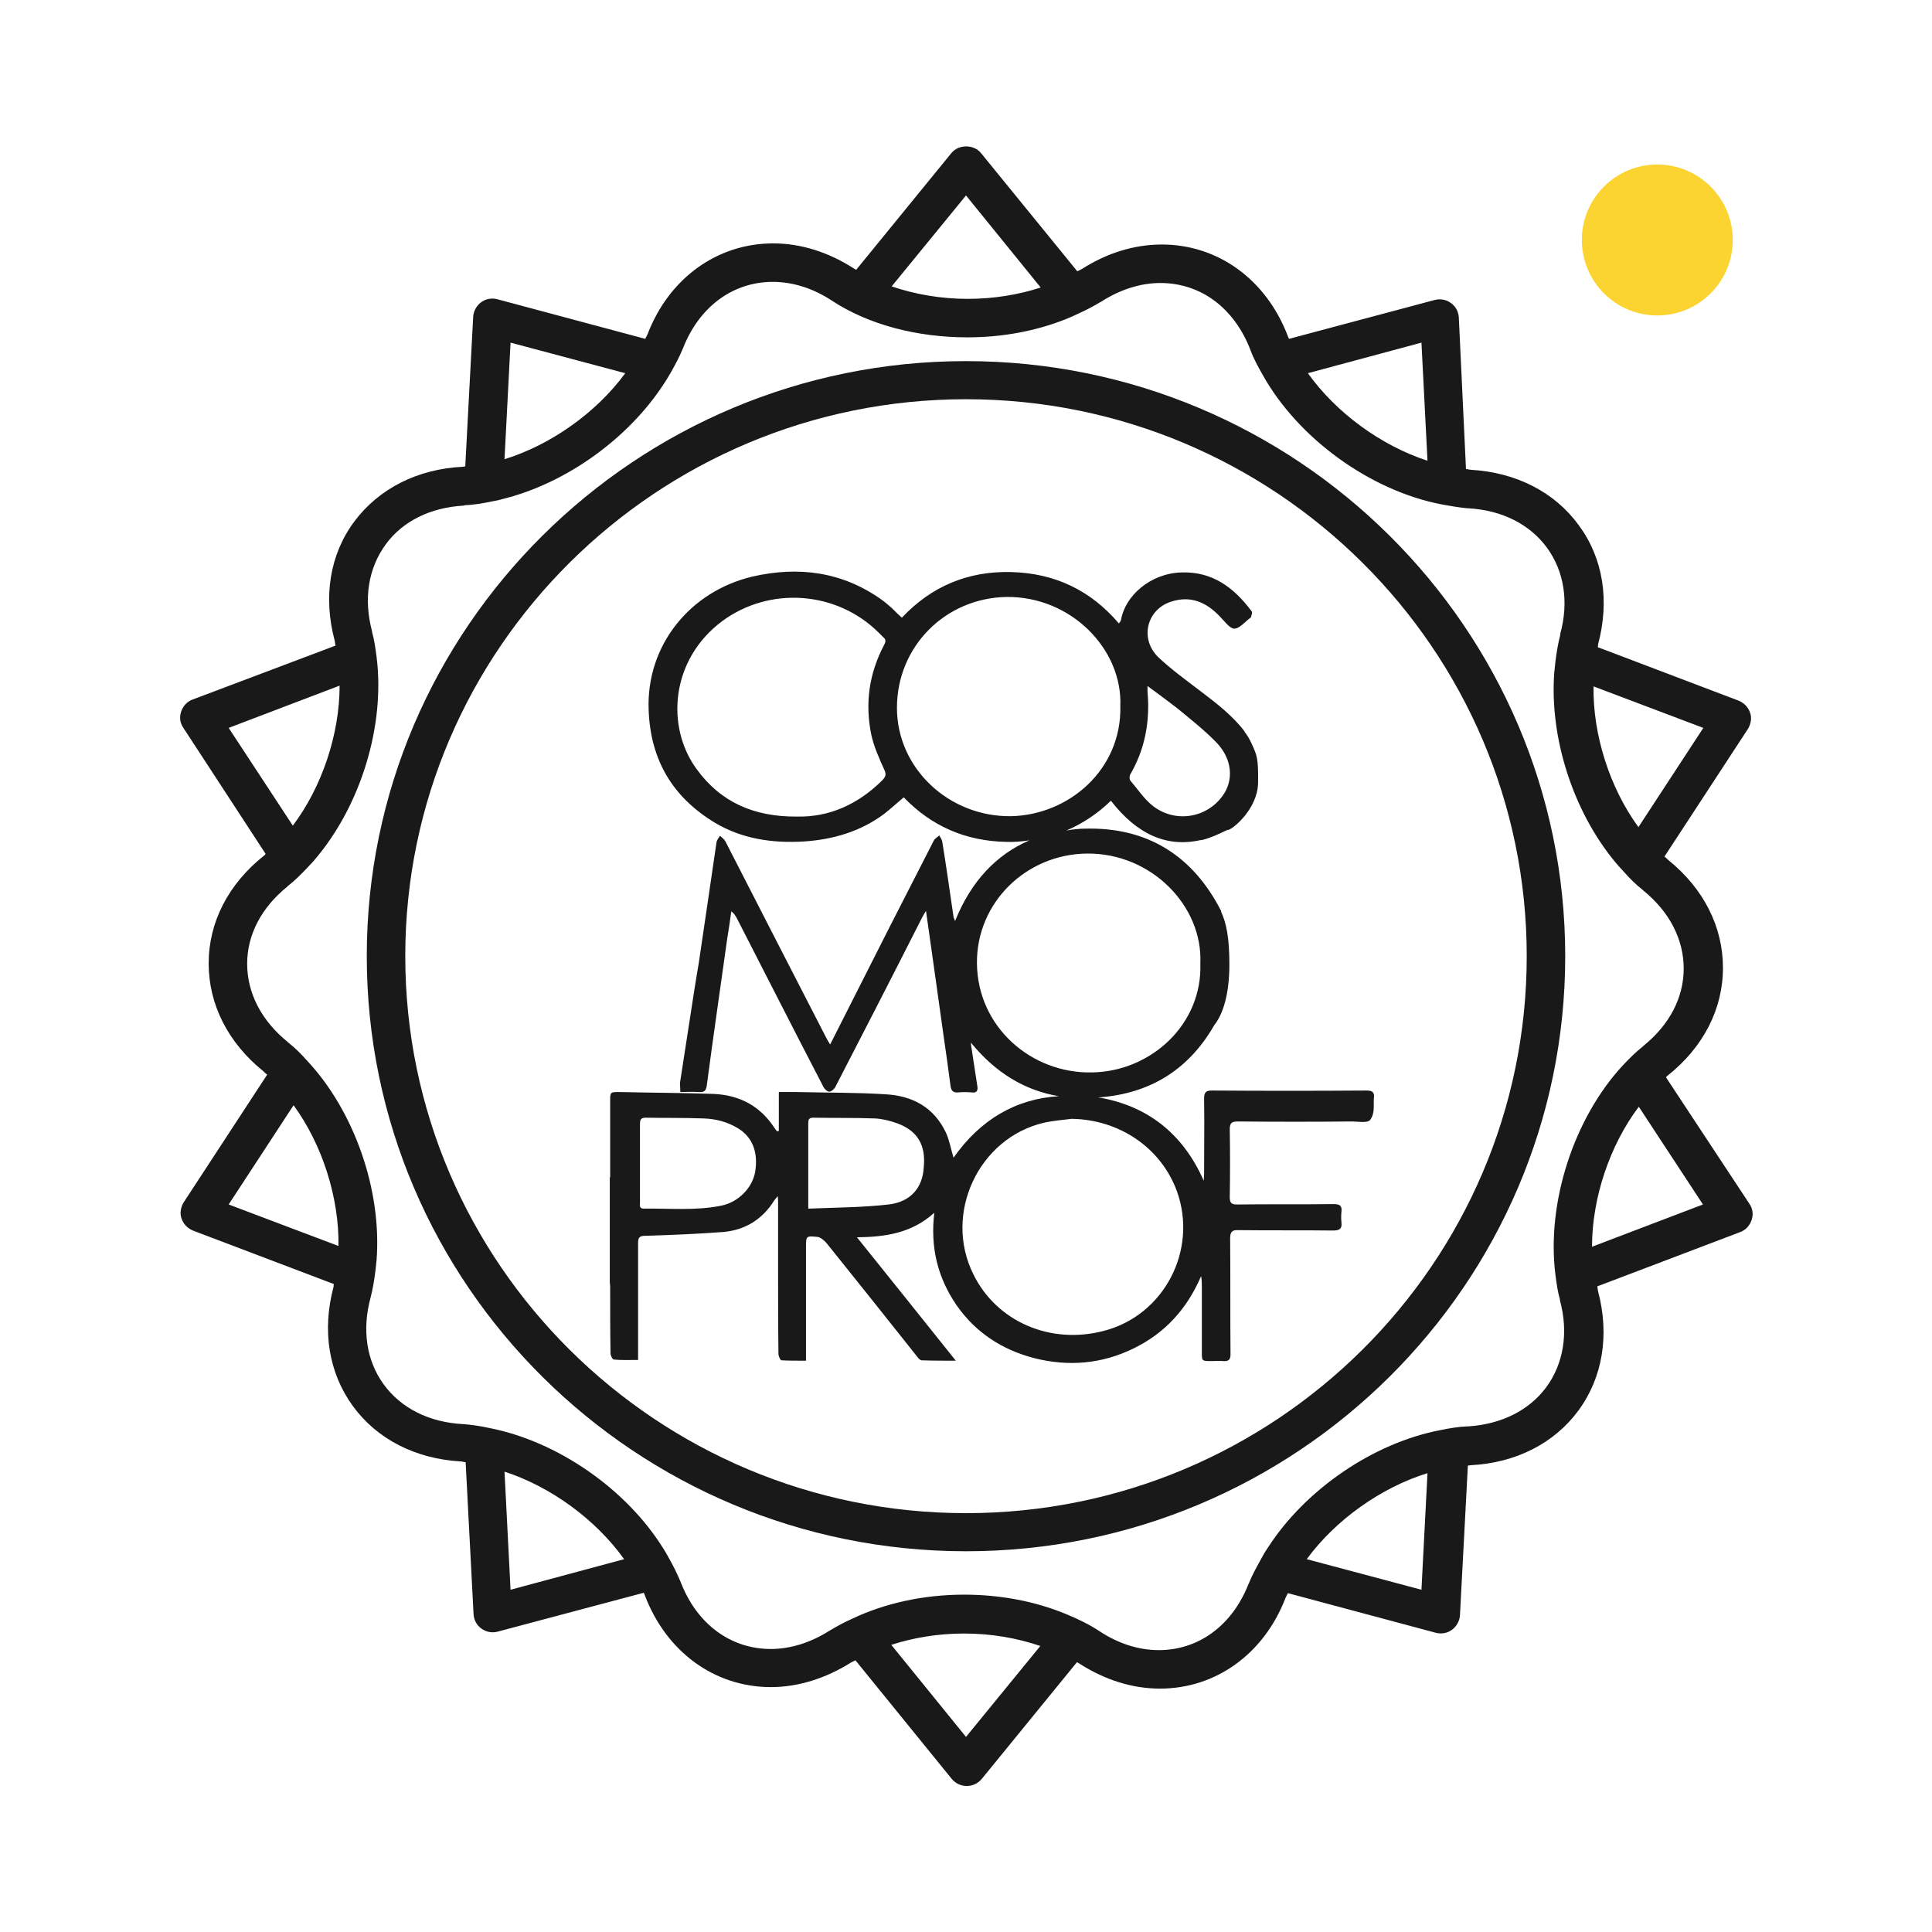
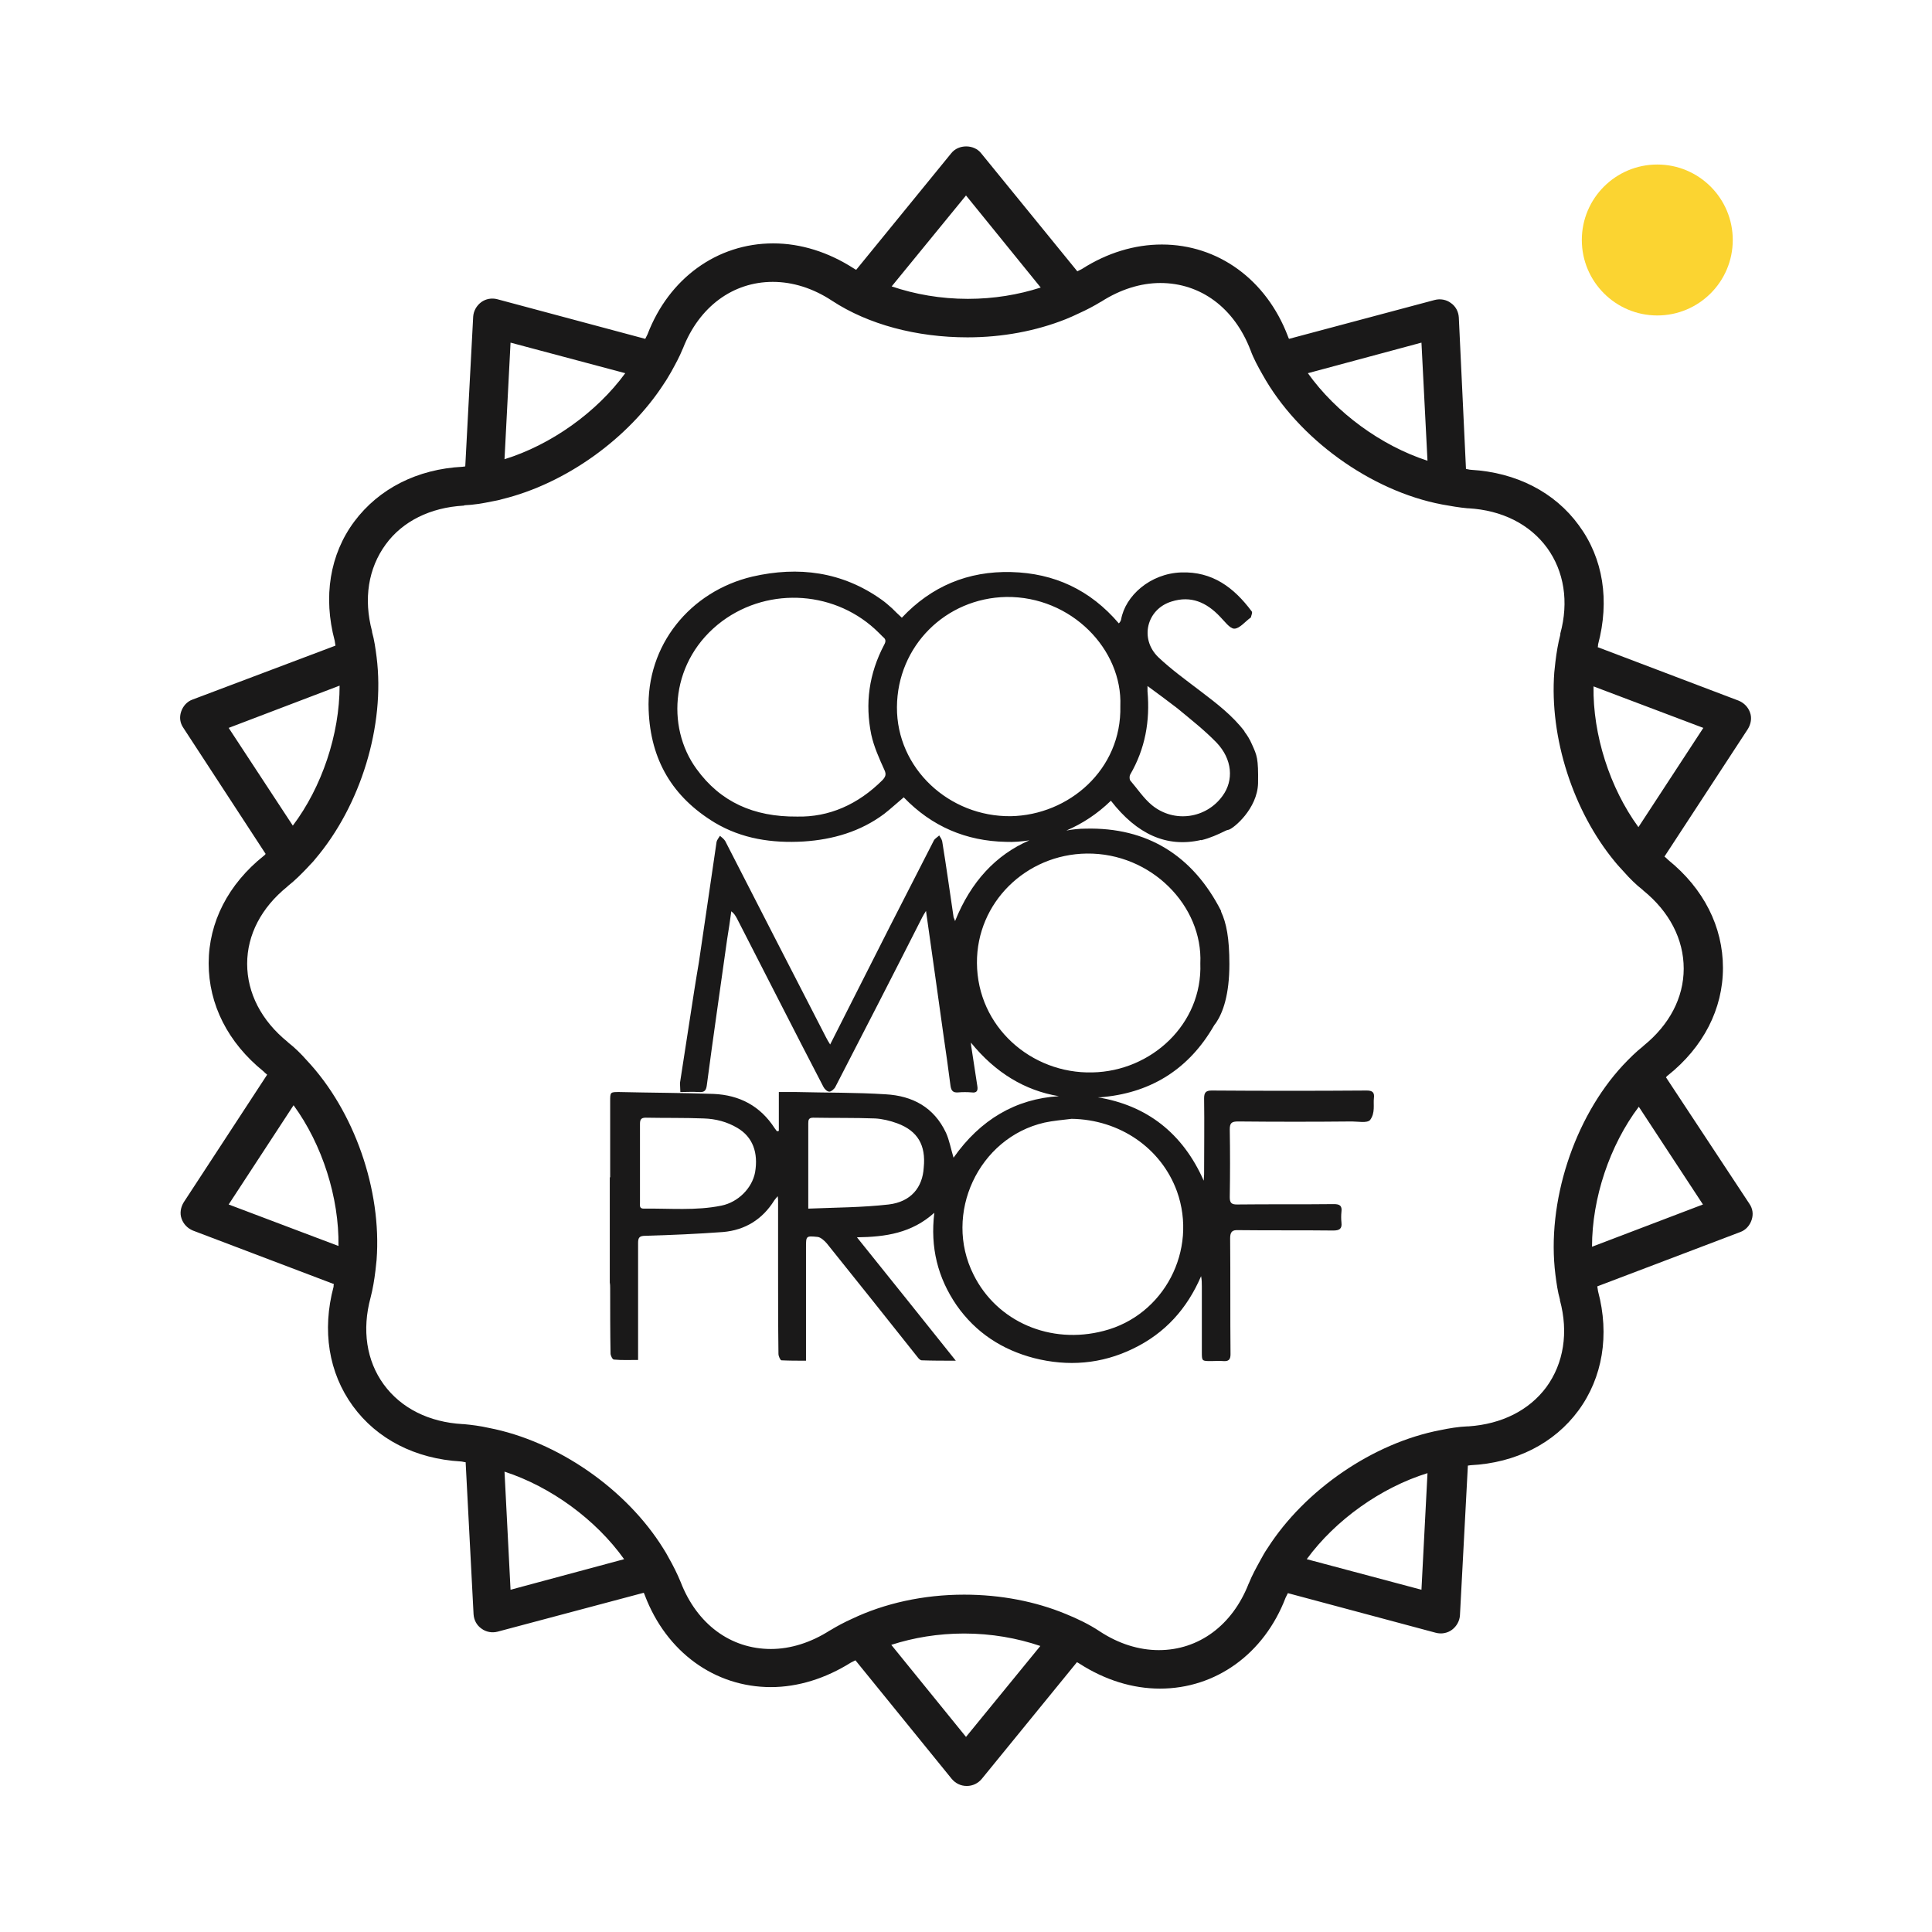
<svg xmlns="http://www.w3.org/2000/svg" version="1.1" id="Layer_1" x="0px" y="0px" viewBox="0 0 512 512" style="enable-background:new 0 0 512 512;" xml:space="preserve">
  <g fill="#1A1919">
    <path d="M364.1,291c0.2-1.5-0.4-2-1.9-2c-13.7,0.1-27.4,0.1-41.1,0c-1.6,0-2,0.6-2,2.1c0.1,6.7,0,13.4,0,20.1c0,0.5-0.1,1.1-0.1,1.7  c-5.6-12.7-15.2-20-28.1-22.1c0.6,0,1.1,0,1.7-0.1c12.9-1.3,22.6-7.7,29-18.7c0.2-0.4,0.5-0.7,0.7-1c1.8-2.7,3.5-7.4,3.5-15.5  c0-6.9-0.8-10.9-2.2-13.9v-0.2c-7.5-14.7-19.6-22.2-35.9-21.8c-1.7,0-3.5,0.2-5.1,0.5c4.2-1.8,8.2-4.4,11.8-7.9  c6.9,8.9,14.8,12.5,23.9,10.4v0.1c0,0,0.1-0.1,0.3-0.1c2-0.5,4.1-1.4,6.3-2.5c0.3-0.1,0.5-0.2,0.7-0.2c1.4-0.4,7.6-5.6,7.8-12.3  c0.1-6.7-0.3-7.4-1.6-10.3c-0.6-1.4-1.3-2.5-2-3.4v-0.1c-3.2-4.2-7.4-7.4-11.6-10.6c-3.8-2.9-7.7-5.7-11.2-9  c-5.1-4.9-3.1-12.8,3.5-14.8c5.1-1.6,9.2,0.2,12.8,4c1.2,1.2,2.6,3.2,3.8,3.2c1.4,0,2.9-1.9,4.3-2.9c0.1,0,0.1-0.1,0.1-0.1  c0.1-0.5,0.5-1.3,0.2-1.6c-4.7-6.3-10.4-10.6-18.7-10.3c-8.2,0.3-14.8,6.2-15.9,12.5c-0.1,0.4-0.3,0.7-0.6,1  c-7.6-8.9-17.1-13.3-28.5-13.6c-11.5-0.3-21.2,3.8-29,12.1c-1-0.9-1.8-1.7-2.6-2.5c-0.9-0.8-1.8-1.6-2.8-2.3  c-10.4-7.4-22-8.9-34.2-6.1c-16.5,3.9-28.2,18.2-27.5,35.4c0.5,13.2,6.3,23,17.5,29.8c7.2,4.3,15.2,5.5,23.6,5  c7.7-0.5,15-2.6,21.3-7.3c1.8-1.4,3.4-2.9,5.2-4.4c7.4,7.7,16.5,11.6,27.1,11.8c2.1,0.1,4.2-0.1,6.2-0.4  c-8.8,3.8-15.5,10.9-19.7,21.4c-0.2-0.7-0.4-0.9-0.4-1.1c-1-6.7-1.9-13.3-3-20c-0.1-0.5-0.4-1-0.8-1.6c-0.4,0.4-1.1,0.8-1.4,1.3  c-7.7,15-15.4,30.1-23,45.2c-1.4,2.8-2.9,5.7-4.5,8.9c-0.5-0.8-0.8-1.3-1.1-1.9c-8.9-17.3-17.8-34.6-26.7-52c-0.3-0.5-0.9-1-1.4-1.4  c-0.3,0.5-0.8,1.1-0.9,1.6c-1.6,10.7-3.1,21.4-4.7,32c-0.4,2.4-0.8,4.7-1.2,7.3l-3.8,24.6c0,0.8,0.1,1.4,0.1,2.4  c1.6,0,3.2-0.1,4.9,0c1.4,0.1,1.9-0.3,2.1-1.7c1.7-12.9,3.6-25.9,5.4-38.8c0.4-2.5,0.8-5,1.1-7.4c0.8,0.6,1.1,1.2,1.5,1.9  c7.6,14.8,15.2,29.8,22.9,44.6c0.3,0.6,1,1.3,1.6,1.3c0.5,0,1.4-0.8,1.6-1.3c7.7-14.9,15.4-29.9,23-44.9c0.2-0.4,0.5-0.9,1-1.7  c1.6,11.2,3.1,22,4.6,32.7c0.7,4.6,1.3,9.2,1.9,13.7c0.2,1.3,0.7,1.8,2,1.7c1.2-0.1,2.4-0.1,3.6,0c1.4,0.2,1.7-0.5,1.5-1.7  c-0.5-3.2-1-6.5-1.5-9.8c-0.1-0.6-0.2-1.2-0.2-1.7c6.5,8,14.3,12.7,23.3,14.2c-11.4,0.7-20.8,6.2-27.9,16.3c-0.7-2.3-1.1-4.6-2-6.6  c-3.2-6.8-8.9-9.8-16-10.2c-7.8-0.5-15.7-0.4-23.6-0.6c-1.5,0-3,0-4.7,0c0,3.5,0,6.9,0,10.3c-0.2,0-0.3,0.1-0.5,0.1  c-0.2-0.3-0.4-0.5-0.6-0.8c-3.8-5.9-9.3-8.8-16.2-9.1c-8.3-0.3-16.6-0.3-25-0.5c-2.4,0-2.4,0-2.4,2.5c0,4.9,0,10,0,14.9  c0,1.8,0,3.5,0,5.3c0-0.1-0.1-0.1-0.1-0.2v28c0.1,0.5,0.1,1.1,0.1,1.6c0,5.7,0,11.5,0.1,17.2c0,0.5,0.5,1.6,0.9,1.6  c2.1,0.2,4.2,0.1,6.4,0.1c0-0.9,0-1.5,0-2.2c0-9.6,0-19.2,0-28.8c0-1.5,0.4-1.9,2-1.9c6.8-0.2,13.7-0.5,20.5-1  c5.9-0.5,10.5-3.4,13.6-8.4c0.2-0.3,0.5-0.6,0.9-1.1c0.1,0.7,0.1,1,0.1,1.3c0,5.5,0,11.1,0,16.7c0,7.9,0,15.8,0.1,23.8  c0,0.6,0.5,1.7,0.8,1.7c2.1,0.1,4.2,0.1,6.5,0.1c0-0.9,0-1.6,0-2.2c0-9.2,0-18.5,0-27.8c0-3.1,0-3.1,3.1-2.8c0.8,0.1,1.8,1,2.4,1.7  c8.1,10.1,16.1,20.1,24.1,30.2c0.3,0.4,0.7,0.8,1.1,0.8c2.9,0.1,5.7,0.1,9,0.1c-8.9-11.1-17.4-21.8-26.2-32.7  c7.6-0.1,14.5-1.1,20.5-6.5c-1.1,9.2,0.9,17.2,5.9,24.5c5.1,7.3,12.1,11.8,20.5,14c9,2.3,17.9,1.6,26.3-2.5  c8.5-4.1,14.3-10.6,18-19.2c0.2,1,0.2,1.9,0.2,2.8c0,5.8,0,11.6,0,17.3c0,2.4,0,2.4,2.5,2.4c1,0,2.1-0.1,3.2,0  c1.4,0.1,1.9-0.4,1.9-1.8c-0.1-10.2,0-20.5-0.1-30.7c0-1.7,0.5-2.3,2.2-2.2c8.4,0.1,16.7,0,25.1,0.1c1.6,0,2.4-0.4,2.2-2.1  c-0.1-1-0.1-1.9,0-2.9c0.2-1.6-0.5-2-2-2c-8.6,0.1-17.1,0-25.7,0.1c-1.4,0-1.9-0.4-1.9-1.9c0.1-6,0.1-12,0-18c0-1.7,0.5-2.1,2.2-2.1  c10.1,0.1,20.1,0.1,30.2,0c1.6,0,4,0.5,4.8-0.4C364.5,294.9,363.9,292.7,364.1,291z M299.5,205.3c4-6.9,5.3-14.2,4.6-22.1  c0-0.3,0-0.7,0-1.4c2.9,2.1,5.4,4,7.9,5.9c3.5,2.9,7.2,5.8,10.4,9.1c4.2,4.4,4.6,10,1.6,14.1c-4.3,6-12.8,7.3-18.7,2.5  c-2.2-1.8-3.9-4.4-5.8-6.6C299.3,206.4,299.3,205.7,299.5,205.3z M233.9,206.7c-6.5,6.5-14.2,9.9-22.7,9.7  c-11.5,0.1-20.3-3.9-26.6-12.6c-8.2-11.2-6.9-29,6.8-39.2c12.6-9.3,30.4-8,41.5,3.1c0.4,0.4,0.8,0.8,1.1,1.1  c0.8,0.6,0.8,1.2,0.3,2.1c-4,7.6-5.1,15.5-3.4,23.8c0.7,3.2,2.1,6.3,3.5,9.4C234.9,205.2,234.7,205.8,233.9,206.7z M200.1,310.7  c-0.8,4.2-4.5,7.9-8.9,8.8c-6.8,1.4-13.7,0.7-20.6,0.8c-1.2,0-1-0.8-1-1.6c0-3.5,0-6.9,0-10.4c0-3.5,0-6.9,0-10.4  c0-1.1,0.2-1.7,1.5-1.7c5.2,0.1,10.3,0,15.4,0.2c3.2,0.1,6.2,0.9,8.9,2.5C199.5,301.3,201,305.5,200.1,310.7z M235.5,319.2  c-7,0.8-14,0.8-21.3,1.1c0-2.6,0-4.6,0-6.5c0-5.4,0-10.7,0-16.1c0-0.9,0.1-1.5,1.3-1.5c5.5,0.1,11,0,16.4,0.2c1.9,0.1,4,0.6,5.9,1.3  c5.4,2,7.6,5.8,7,11.7C244.5,314.7,241.4,318.5,235.5,319.2z M267.9,216.3c-16.4,0.2-30.3-12.7-30.2-28.9  c0.1-16.2,12.9-28.9,29-29.2c17.2-0.2,30.8,13.9,30.2,28.9C297.3,204,283.2,216,267.9,216.3z M258.9,255.2c-0.1-16,13-28.8,29.1-29  c17.1-0.2,30.8,13.9,30.1,29.1c0.6,16.1-13,28.6-28.6,28.9C273.3,284.6,259,272.1,258.9,255.2z M292.5,352.7  c-14.1,3.7-28.3-2.4-34.5-14.9c-8.1-16.1,1.3-36.3,18.8-40.3c2.3-0.5,4.8-0.7,7.2-1c12.7,0.2,23.7,7.7,27.9,19.2  C317.5,331.3,308.5,348.6,292.5,352.7z" />
  </g>
  <g fill="#1A1919">
-     <path class="st1" d="M256,401c-81.9,0-148.6-66.2-148.6-147.6S174.1,105.8,256,105.8s148.6,66.2,148.6,147.6S337.9,401,256,401     M256,95.7c-87.6,0-158.8,70.8-158.8,157.7c0,87,71.2,157.7,158.8,157.7s158.8-70.8,158.8-157.7S343.6,95.7,256,95.7" />
    <path class="st1" d="M421.9,330.4c0-12.9,4.7-26.9,12.4-37.1l17,25.9L421.9,330.4z M412.2,337.8c0.3,2.3,0.6,4.5,1.2,6.6    c0,0.1,0,0.2,0,0.2c2.3,8.5,1,16.7-3.6,23c-4.6,6.2-11.9,9.8-20.6,10.4c-0.1,0-0.2,0-0.3,0c-2.4,0.1-4.8,0.5-7.2,1    c-17.8,3.4-35.9,15.8-45.8,31.3c-0.7,1-1.3,2.1-1.9,3.2c-1.1,2-2.2,4-3,6c0,0.1-0.1,0.2-0.1,0.2c-4.3,11-13.2,17.6-23.8,17.6    c-5.3,0-10.7-1.7-15.7-5c-2.7-1.8-5.8-3.3-9-4.6c-8-3.3-17.2-5.1-26.9-5.1c-10.8,0-21.1,2.3-29.7,6.4c-2,0.9-3.9,1.9-5.7,3    c-0.1,0-0.1,0.1-0.2,0.1c-5,3.2-10.4,4.9-15.6,4.9c-10.7,0-19.6-6.6-23.9-17.7c-0.9-2.2-2-4.4-3.2-6.5c-0.4-0.8-0.9-1.6-1.4-2.4    c-9.8-15.8-28.1-28.5-46.3-32c-2.2-0.5-4.5-0.8-6.7-1c-0.1,0-0.2,0-0.2,0c-8.9-0.5-16.3-4.2-20.9-10.5s-5.8-14.5-3.5-23    c0.6-2.3,1-4.7,1.3-7.2c0.1-0.9,0.2-1.8,0.3-2.8c1.4-18.5-5.9-39.5-18.5-52.9c-1.5-1.7-3.1-3.3-4.9-4.7c-0.1-0.1-0.1-0.1-0.2-0.2    c-6.9-5.6-10.7-12.9-10.7-20.7c0-7.7,3.8-14.9,10.6-20.4c0.1-0.1,0.1-0.1,0.2-0.2c1.9-1.5,3.6-3.2,5.3-5c0.6-0.7,1.3-1.3,1.9-2.1    c12.1-14.2,18.6-35.4,16.3-53.6c-0.3-2.3-0.6-4.5-1.2-6.6c0-0.1,0-0.2,0-0.2c-2.3-8.6-1-16.7,3.6-23c4.5-6.2,11.9-9.8,20.6-10.3    c0.1,0,0.2,0,0.3-0.1c2.4-0.1,4.8-0.5,7.2-1c0.9-0.2,1.8-0.3,2.7-0.6c16.9-4.1,33.6-16.1,43-30.7l0,0c0.7-1,1.3-2.1,1.9-3.1    c1.1-2,2.2-4,3-6c0-0.1,0.1-0.1,0.1-0.2c4.3-11,13.2-17.6,23.8-17.6c5.3,0,10.7,1.7,15.7,5c9.6,6.3,22.4,9.7,35.9,9.7    c9.3,0,18.2-1.7,26-4.8c1.2-0.5,2.4-1,3.6-1.6c2-0.9,3.9-1.9,5.7-3c0.1,0,0.2-0.1,0.2-0.1c5-3.2,10.4-4.9,15.6-4.9    c10.7,0,19.6,6.6,23.9,17.8c0.8,2.2,2,4.4,3.2,6.5c9.4,16.9,28.6,30.8,47.6,34.4c2.2,0.4,4.5,0.8,6.7,1c0.1,0,0.2,0,0.2,0    c8.9,0.5,16.3,4.2,20.9,10.5c4.5,6.2,5.8,14.3,3.5,22.7c0,0.1,0,0.2,0,0.3c-0.6,2.3-1,4.7-1.3,7.2c-0.1,0.9-0.2,1.8-0.3,2.8    c-1.3,17.3,5,36.8,16.1,50.2c0.8,1,1.6,1.8,2.4,2.7c1.5,1.7,3.1,3.3,4.9,4.7c0.1,0.1,0.1,0.1,0.2,0.2c6.9,5.6,10.7,12.9,10.7,20.7    c0,7.7-3.8,14.9-10.6,20.4c-0.1,0.1-0.1,0.1-0.2,0.2c-1.9,1.5-3.6,3.2-5.3,5C417.1,296.3,409.8,318.7,412.2,337.8z M376.7,421.3    l-30.4-8.1c7.6-10.4,19.7-19,32-22.8L376.7,421.3z M256,460.3l-19.8-24.4c5.9-1.9,12.4-3,19.3-3c7.2,0,14,1.2,20.2,3.3L256,460.3z     M135.3,421.3l-1.6-31.3c12.3,4,24.2,12.7,31.7,23.2L135.3,421.3z M60.6,319.2l17.2-26.3c7.6,10.4,12.1,24.5,11.9,37.3L60.6,319.2    z M60.6,192.9L90,181.7c0,12.9-4.7,26.9-12.4,37.1L60.6,192.9z M135.3,90.8l30.4,8.1c-7.6,10.4-19.7,19-32,22.8L135.3,90.8z     M256,51.8l19.8,24.4c-5.9,1.9-12.4,3-19.3,3c-7.2,0-14-1.2-20.2-3.3L256,51.8z M376.7,90.8l1.6,31.3c-12.3-4-24.2-12.7-31.7-23.2    L376.7,90.8z M451.4,192.9l-17.2,26.3c-7.6-10.4-12.1-24.5-11.9-37.3L451.4,192.9z M441.5,285.5c0.2-0.2,0.3-0.4,0.5-0.5    c9.4-7.5,14.6-17.6,14.6-28.5c0-10.9-5.1-21-14.5-28.6c-0.3-0.3-0.6-0.6-1-0.9l22.1-33.8c0.8-1.3,1.1-2.9,0.6-4.3    c-0.5-1.5-1.6-2.6-3-3.2l-37.4-14.2c0.1-0.2,0.1-0.5,0.1-0.7c3.1-11.6,1.4-22.8-5.1-31.6c-6.4-8.8-16.6-14-28.6-14.7    c-0.4,0-0.9-0.2-1.3-0.2l-1.9-40.2c-0.1-1.5-0.8-2.9-2.1-3.8c-1.2-0.9-2.8-1.2-4.3-0.8l-38.6,10.3c-0.1-0.2-0.2-0.4-0.3-0.7    c-5.7-15-18.5-24.3-33.4-24.3c-7.2,0-14.5,2.2-21.2,6.5c-0.4,0.2-0.8,0.4-1.2,0.6L260,40.6c-1.9-2.4-6-2.4-7.9,0l-25.2,30.9    c-0.2-0.1-0.4-0.2-0.7-0.4c-6.7-4.3-14-6.6-21.3-6.6c-14.8,0-27.6,9.2-33.3,24.1c-0.2,0.4-0.4,0.8-0.6,1.2l-39.2-10.5    c-1.5-0.4-3.1-0.1-4.3,0.8c-1.2,0.9-2,2.3-2.1,3.8l-2.1,39.7c-0.2,0-0.5,0.1-0.7,0.1c-12,0.6-22.2,5.8-28.7,14.5    c-6.5,8.7-8.3,20-5.2,31.6c0.1,0.4,0.1,0.9,0.2,1.3L51,185.4c-1.4,0.5-2.5,1.7-3,3.2s-0.3,3,0.6,4.3l21.8,33.4    c-0.2,0.2-0.3,0.4-0.5,0.5c-9.4,7.5-14.6,17.6-14.6,28.5c0,10.9,5.1,21,14.5,28.6c0.3,0.3,0.6,0.6,1,0.9l-22.1,33.8    c-0.8,1.3-1.1,2.9-0.6,4.3c0.5,1.5,1.6,2.6,3,3.2l37.4,14.2c-0.1,0.2-0.1,0.5-0.1,0.7c-3.1,11.6-1.3,22.8,5.1,31.6    c6.4,8.8,16.6,14,28.6,14.7c0.4,0,0.9,0.2,1.3,0.2l2.1,40.3c0.1,1.5,0.8,2.9,2.1,3.8c1.2,0.9,2.8,1.2,4.3,0.8l38.7-10.3    c0.1,0.2,0.2,0.4,0.3,0.7c5.7,15,18.5,24.3,33.4,24.3c7.2,0,14.5-2.3,21.2-6.5c0.4-0.2,0.8-0.4,1.2-0.6l25.5,31.4    c1,1.2,2.4,1.9,4,1.9s3-0.7,4-1.9l25.2-30.9c0.2,0.1,0.4,0.2,0.7,0.4c6.7,4.3,14,6.6,21.3,6.6c14.8,0,27.6-9.2,33.3-24.1    c0.2-0.4,0.4-0.8,0.6-1.2l39.2,10.5c1.5,0.4,3.1,0.1,4.3-0.8c1.2-0.9,2-2.3,2.1-3.8l2.1-39.7c0.2,0,0.5-0.1,0.7-0.1    c12-0.6,22.2-5.8,28.6-14.5s8.3-20,5.2-31.6c-0.1-0.4-0.1-0.9-0.2-1.3l37.9-14.4c1.4-0.5,2.5-1.7,3-3.2s0.3-3-0.6-4.3L441.5,285.5    z" />
  </g>
  <circle fill="#FBD431" cx="439.2" cy="63.6" r="20" />
</svg>